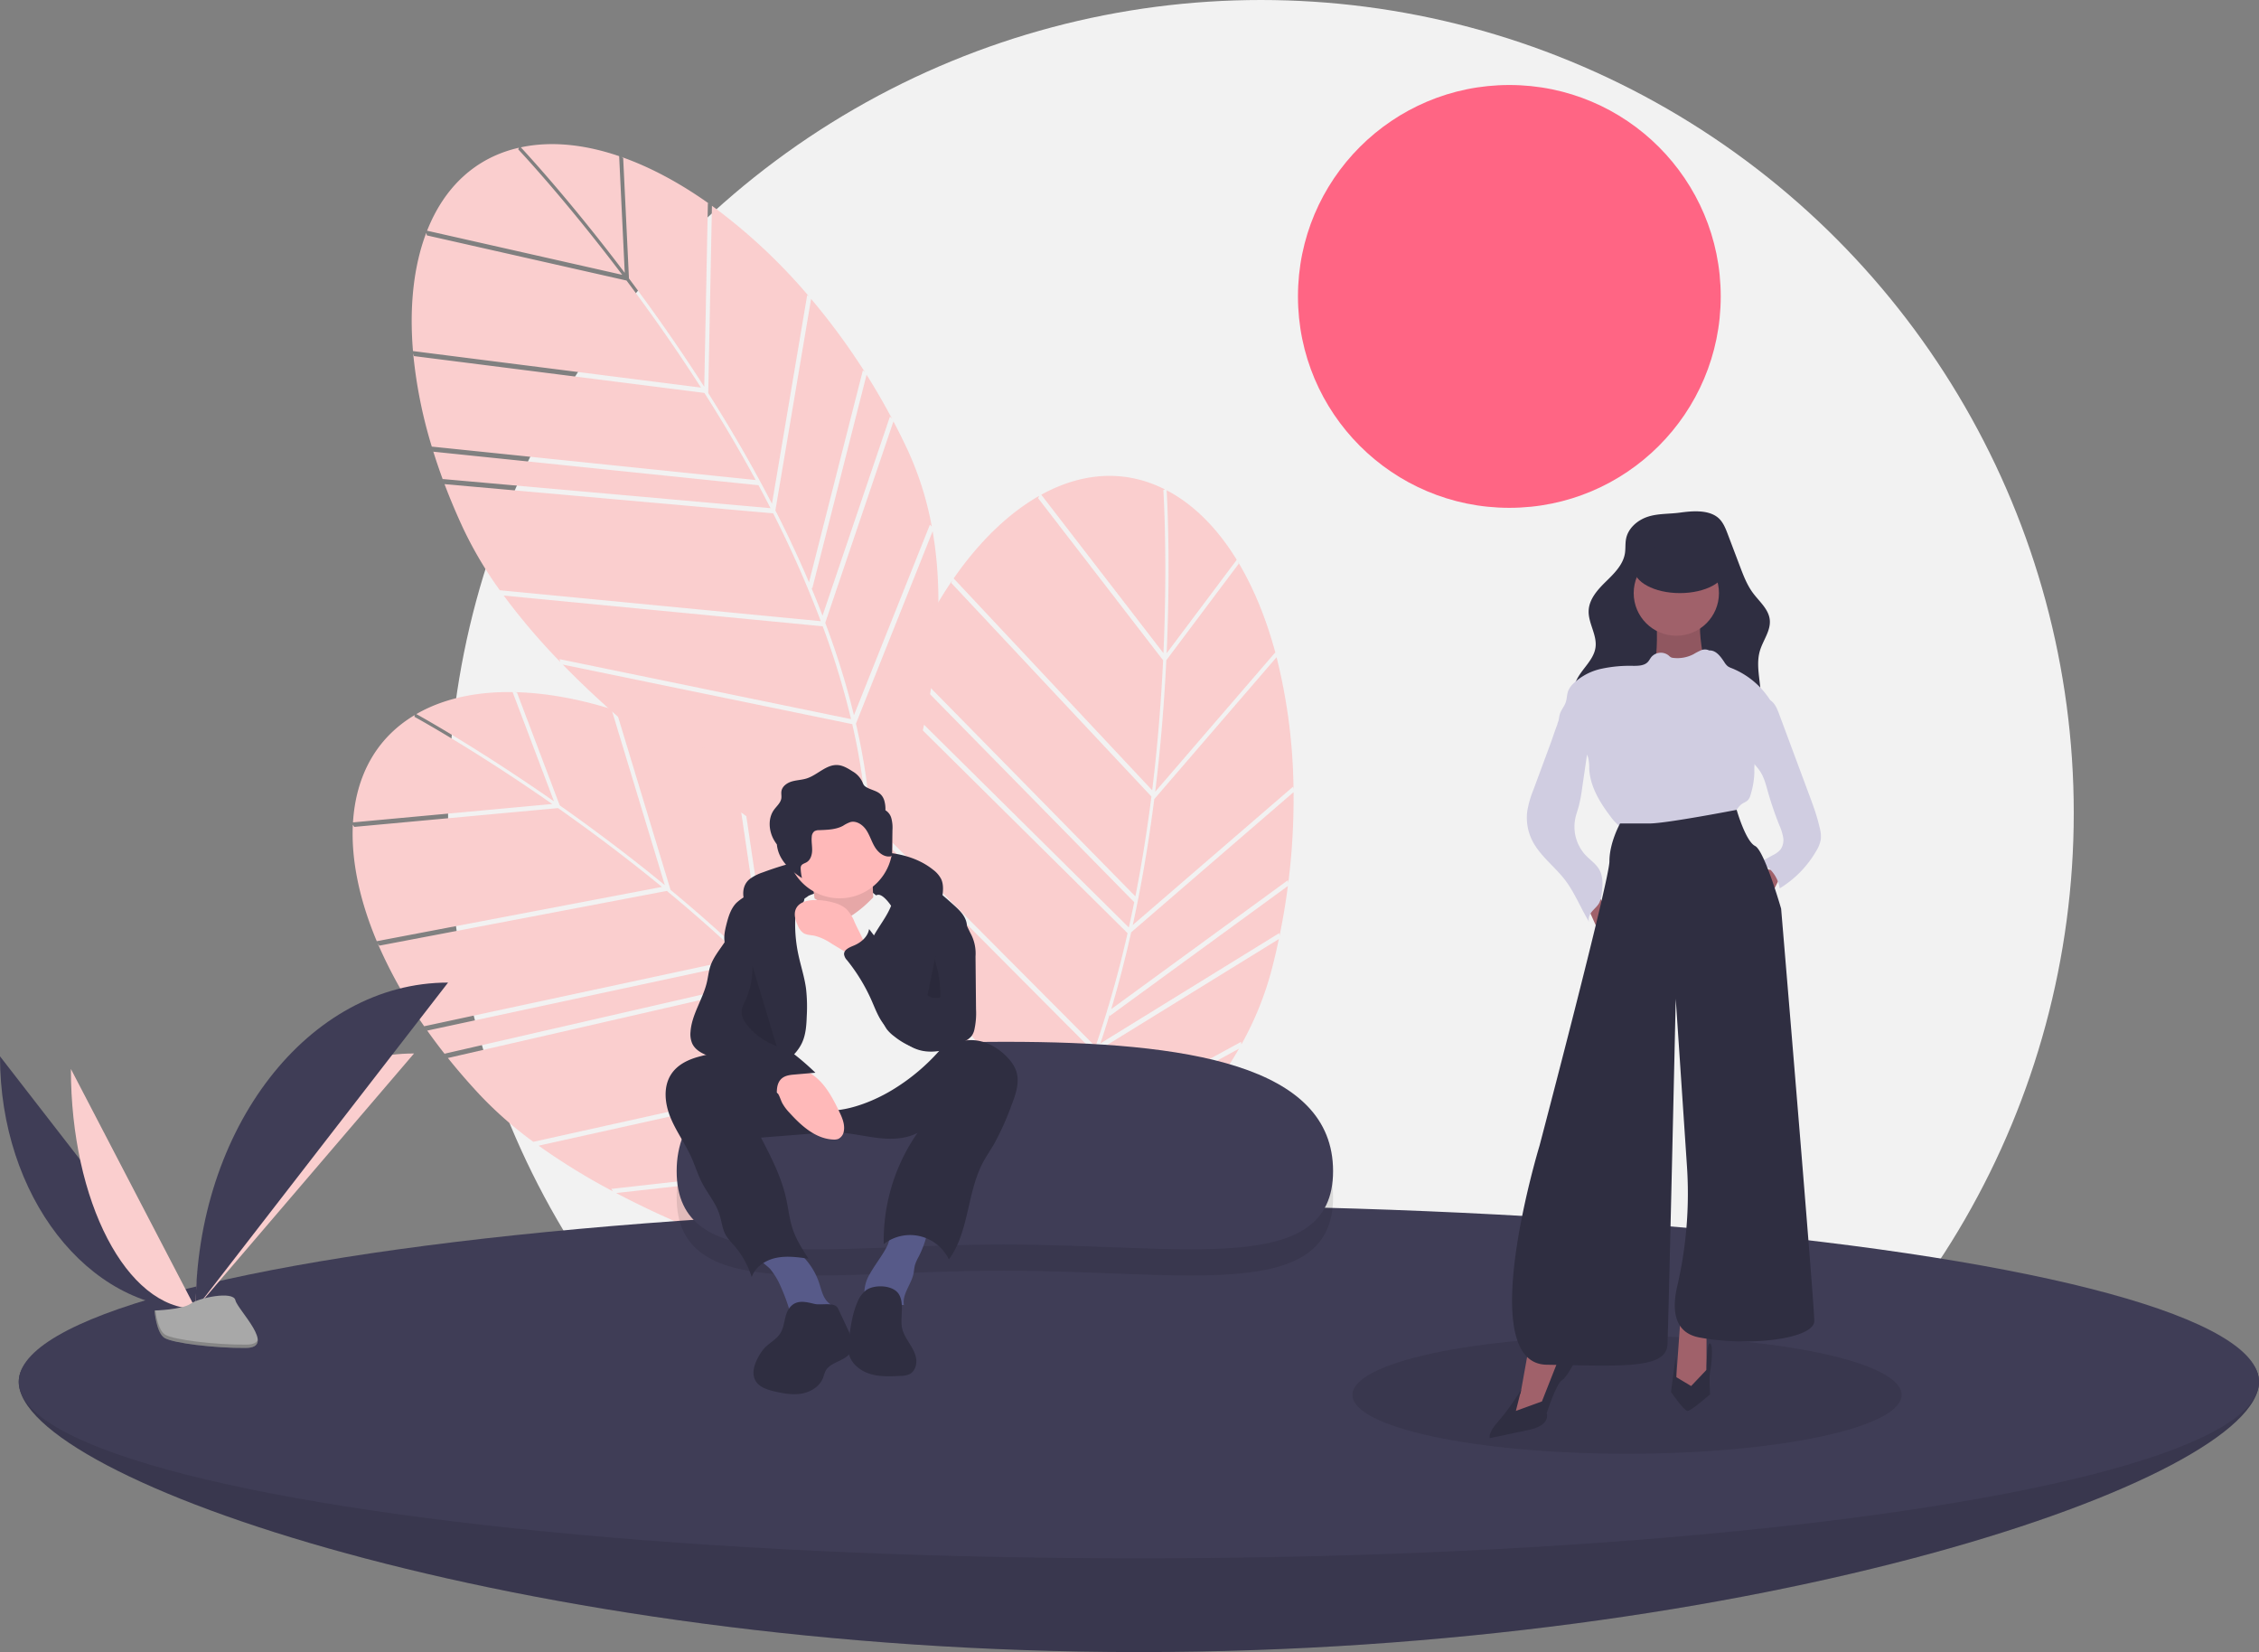
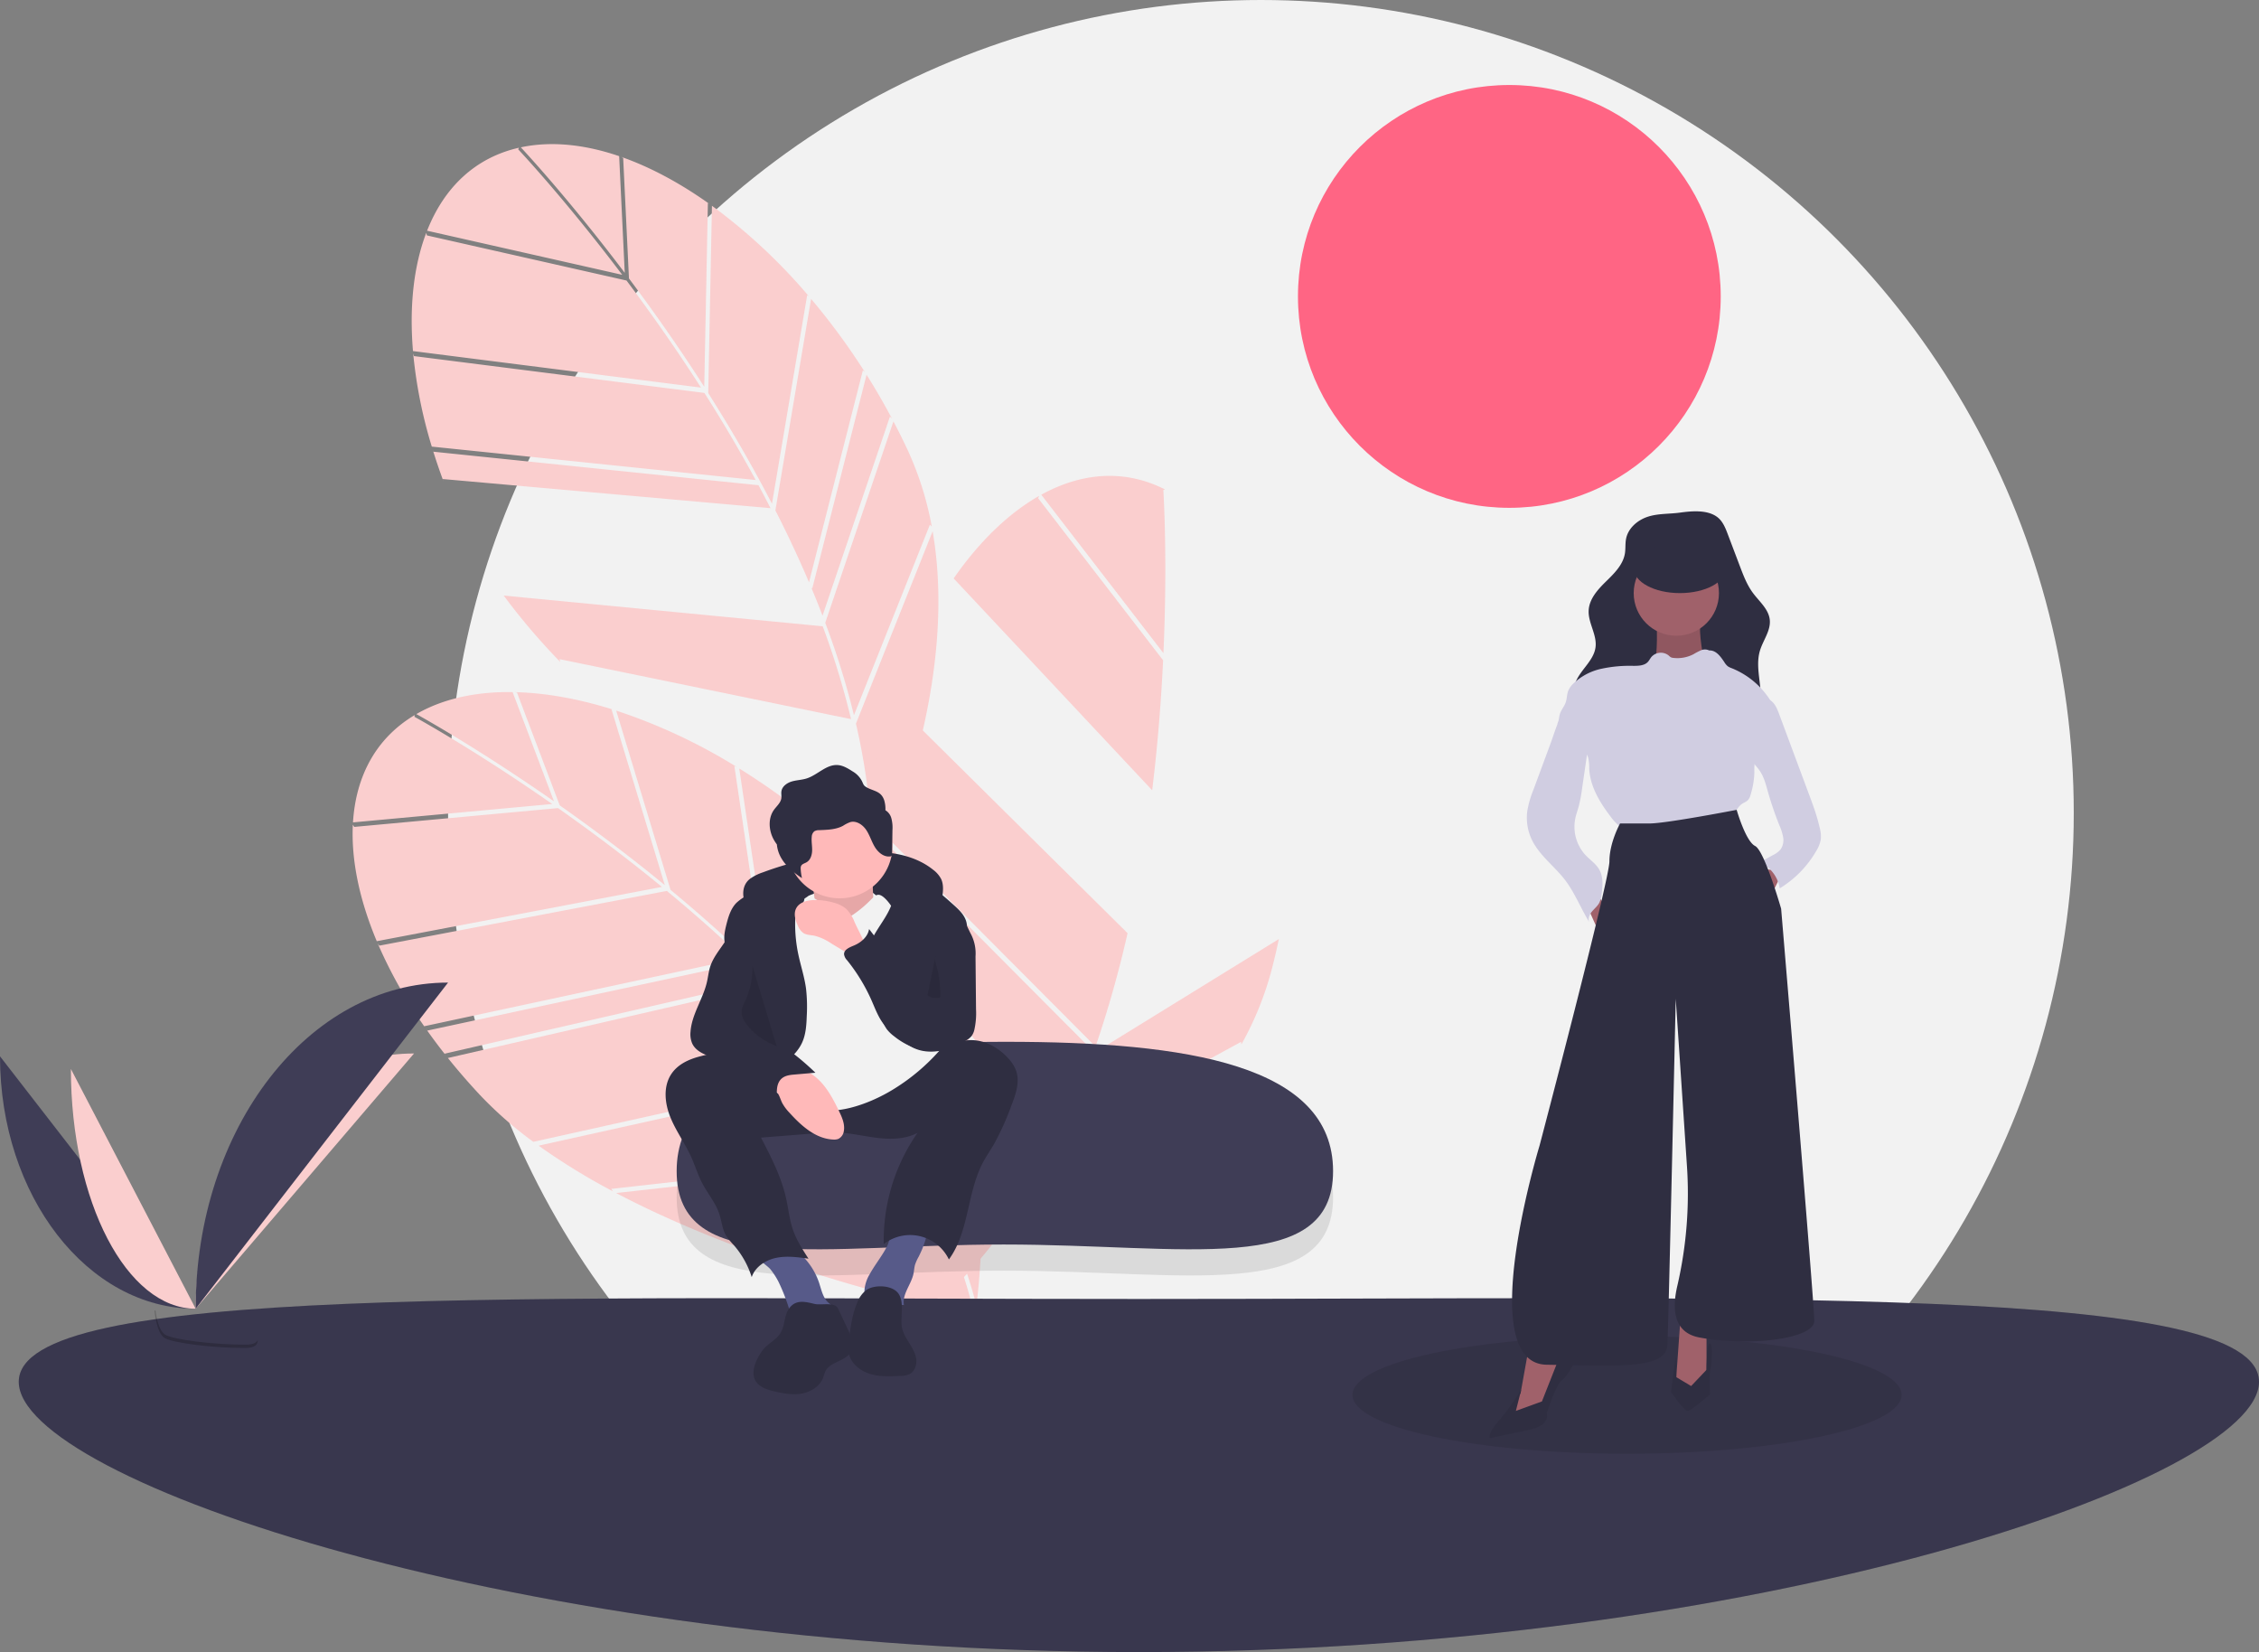
<svg xmlns="http://www.w3.org/2000/svg" width="1036.608" height="758.001" data-name="Layer 1">
  <rect width="100%" height="100%" fill="#808080" stroke="none" />
  <circle cx="578.606" cy="373" r="373" fill="#f2f2f2" />
  <circle cx="692.607" cy="136.001" r="97" fill="#ff6584" />
  <path fill="#facece" d="m285.964 72.484 2.651 55.276c10.991 14.66 22.848 31.434 34.55 49.716l1.67-84.33.923.59c-13.536-9.67-27.297-17.069-40.716-21.765zm.719 52.708-2.568-53.545c-15.072-5.14-29.695-6.845-43.062-4.461-.696.124-1.38.267-2.061.411 3.396 3.644 23.189 25.164 47.69 57.595zm121.693 65.947.89.849q-5.48-10.305-11.616-20.039l-24.925 98.073-.422-.372q2.703 6.454 5.141 12.82zm-37.97-55.756.918.735a258.753 258.753 0 0 0-44.628-41.701l-1.704 85.937q16.335 25.778 29.25 50.782zm-180.804 26.83a216.052 216.052 0 0 0 8.537 42.7l148.632 15.331c-7.76-14.308-15.77-27.732-23.545-39.967L189.98 163.38zm13.944 58.741-.4-1.166 150.429 13.37q-2.726-5.331-5.513-10.522l-149.18-15.387-.392-1.168q2.255 7.354 5.056 14.873zm192.41-51.049.904.797a309.002 309.002 0 0 0-24.667-33.563l-16.383 97.048q8.517 16.722 15.429 32.973zm-3.181 162.114c5.978 25.87 8.243 50.331 6.748 73.113 8.412-17.924 40.403-92.178 28.445-161.38zm-161.633-58.762a298.924 298.924 0 0 0 25.949 30.46l-.363-1.296 133.811 27.528a371.629 371.629 0 0 0-13.01-42.596zm54.386-147.162c-26.519-35.082-47.443-57.255-47.744-57.572l.345-.74c-20.123 4.57-34.332 18.26-42.15 38.078zm93.155 159.666c.494 1.32.996 2.642 1.473 3.956a369.221 369.221 0 0 1 11.703 38.435l34.86-87.43.851.854a146.38 146.38 0 0 0-11.13-35.228q-3.084-6.603-6.457-13.006zm-57.015-107.922c-11.582-18.067-23.304-34.64-34.17-49.126l-91.602-20.7-.31-1.155c-5.72 15.06-7.81 33.56-6.078 54.223z" />
-   <path fill="#facece" d="m391.081 332.246-132.832-27.327c55.872 57.355 134.04 101.341 139.03 104.122 2.327-25.27-.313-51.226-6.198-76.795zm-14.493-47.247.03-.088a501.541 501.541 0 0 0-21.836-49.374l-150.799-13.405q3.84 10.17 8.68 20.557a179.711 179.711 0 0 0 16.701 28.133zM568.41 258.67l-33.213 44.265c-.885 18.3-2.452 38.783-5.1 60.327l55.074-63.884.334 1.042c-4.258-16.081-10.137-30.556-17.477-42.732zm-33.064 41.054 32.174-42.877c-8.33-13.572-18.505-24.212-30.32-30.902a64.11 64.11 0 0 0-1.85-.997c.292 4.972 1.81 34.17-.004 74.776zm51.665 128.41.144 1.22q2.353-11.43 3.834-22.841l-81.748 59.637-.088-.555q-2.034 6.694-4.217 13.152zm6.319-67.161.237 1.152a258.753 258.753 0 0 0-7.774-60.582l-56.124 65.1q-3.86 30.273-9.862 57.768zm-156.367-94.655a216.052 216.052 0 0 0-20.66 38.333L521 411.258c3.15-15.97 5.543-31.417 7.357-45.8l-91.848-97.999zm-26.726 54.136.436-1.154 107.33 106.244q1.302-5.845 2.466-11.62l-105.083-107 .443-1.15q-2.954 7.102-5.592 14.68zm180.752 83.404.188 1.19a309.003 309.003 0 0 0 2.409-41.582l-74.517 64.296q-4.105 18.311-9.148 35.236zM485.14 526.687c-11.896 23.739-25.753 44.023-41.435 60.615 17.91-8.439 89.91-45.224 124.838-106.15z" />
  <path fill="#facece" d="M398.131 378.338a298.924 298.924 0 0 0 .558 40.01l.547-1.229 85.502 106.549a371.63 371.63 0 0 0 17.148-41.105zm135.75-78.655c1.951-43.933-.022-74.356-.051-74.793l.737-.349c-18.413-9.316-38.089-7.834-56.75 2.443zM503.79 482.072c-.46 1.332-.917 2.67-1.388 3.987a369.22 369.22 0 0 1-15.5 37.066l82.611-45.103.112 1.2a146.38 146.38 0 0 0 13.897-34.23q1.836-7.053 3.322-14.136zm24.923-119.485c2.603-21.302 4.145-41.543 5.016-59.63l-57.35-74.368.499-1.089c-14.01 7.952-27.42 20.867-39.265 37.886zM483.69 525.782l-84.875-105.769c6.45 79.81 38.599 163.545 40.668 168.868 17.91-17.978 32.432-39.653 44.208-63.099zm18.973-45.633.079-.049a501.54 501.54 0 0 0 14.674-51.954L409.822 321.64q-3.529 10.282-6.426 21.37a179.711 179.711 0 0 0-5.08 32.318zM237.239 317.768l19.607 51.75c14.984 10.544 31.445 22.833 48.225 36.602l-24.477-80.716 1.06.275c-15.863-5.012-31.236-7.795-45.45-8.113zm16.976 49.905-18.993-50.129c-15.922-.23-30.357 2.669-42.332 9.068-.623.332-1.23.68-1.833 1.028 4.356 2.416 29.831 16.763 63.158 40.033zm136.117 25.102 1.109.533q-8.396-8.107-17.24-15.467l6.61 100.974-.517-.223q4.565 5.302 8.852 10.602zm-53.344-41.289 1.1.415a258.753 258.753 0 0 0-55.332-25.864l24.942 82.255q23.503 19.467 43.514 39.255zM173.33 432.888a216.052 216.052 0 0 0 21.318 37.971l146.092-31.361c-11.802-11.21-23.569-21.5-34.745-30.733l-131.943 25.118zm31.42 51.555-.742-.986 147.195-33.78q-4.24-4.229-8.495-8.304l-146.63 31.478-.735-.99q4.418 6.297 9.406 12.582zM371.957 376.42l1.107.479a309.003 309.003 0 0 0-33.834-24.295l14.417 97.36q13.269 13.27 24.865 26.589z" />
  <path fill="#facece" d="M419.04 531.579c13.683 22.756 23.398 45.319 29.018 67.447 2.46-19.646 9.933-100.152-22.83-162.27zm-171.88-5.924a298.924 298.924 0 0 0 34.094 20.948l-.746-1.12 135.767-15.18a371.627 371.627 0 0 0-25.54-36.49zm6.235-156.766c-36.063-25.167-62.816-39.787-63.2-39.996l.099-.81c-17.726 10.566-27.006 27.978-28.316 49.242zM391.34 491.942c.879 1.103 1.765 2.205 2.625 3.307a369.22 369.22 0 0 1 23.01 32.935l6.128-93.923 1.074.55a146.38 146.38 0 0 0-21.473-30.064q-4.975-5.326-10.162-10.373zm-87.58-85.014c-16.599-13.602-32.87-25.74-47.681-36.159l-93.515 8.63-.653-1.004c-.783 16.09 2.946 34.33 10.98 53.446z" />
  <path fill="#facece" d="m417.5 532.319-134.773 15.069c70.863 37.276 158.8 54.947 164.404 56.049-5.597-24.752-16.13-48.62-29.63-71.118zm-28.387-40.454v-.093a501.541 501.541 0 0 0-36.027-40.207L205.53 485.429q6.795 8.484 14.61 16.867a179.711 179.711 0 0 0 24.578 21.592z" />
  <path fill="#3f3d56" d="M1036.608 634.001c0 44.735-230.126 124-514 124s-514-79.265-514-124 230.126-38 514-38 514-6.735 514 38z" />
  <path d="M1036.608 634.001c0 44.735-230.126 124-514 124s-514-79.265-514-124 230.126-38 514-38 514-6.735 514 38z" opacity=".1" />
-   <ellipse cx="522.608" cy="634.001" fill="#3f3d56" rx="514" ry="81" />
  <path d="M611.72 549.339c0 48.737-67.933 33.662-151.112 33.662s-150.104 15.075-150.104-33.662S378.43 490 461.608 490s150.113 10.6 150.113 59.338z" opacity=".1" />
  <path fill="#3f3d56" d="M611.72 537.339c0 48.737-67.933 33.662-151.112 33.662s-150.104 15.075-150.104-33.662S378.43 478 461.608 478s150.113 10.6 150.113 59.338z" />
  <path fill="#2f2e41" d="M344.138 403.233a21.87 21.87 0 0 1 5.987-3.002 152.655 152.655 0 0 1 42.182-9.183c12.542-.889 26.136.167 35.933 8.05a12.355 12.355 0 0 1 3.645 4.247c1.232 2.66.859 5.75.46 8.655a9.78 9.78 0 0 1-.84 3.258c-1.318 2.51-4.564 3.39-7.383 3.088s-5.464-1.493-8.245-2.046a36.856 36.856 0 0 0-5.207-.53l-17.44-.945c-10.844-.587-21.832-1.164-32.47 1.024a32.343 32.343 0 0 0-9.38 3.233c-2.43 1.364-4.067 3.322-6.321.802-3.96-4.427-6.153-12.562-.92-16.651z" />
  <path fill="#f2f2f2" d="M371.163 410.945s23.457-10.515 32.354 1.618-4.853 7.28-4.853 7.28l-15.368 4.853-16.987-3.236z" />
  <path fill="#ffb9b9" d="M372.376 403.26s3.235 15.37.809 19.414 13.75 9.706 13.75 9.706l15.369-6.47s-4.044-25.076 0-29.929z" />
  <path d="M372.376 403.26s3.235 15.37.809 19.414 13.75 9.706 13.75 9.706l15.369-6.47s-4.044-25.076 0-29.929z" opacity=".1" />
  <path fill="#575a89" d="M357.22 588.056a88.474 88.474 0 0 1 5.344 14.007 1.14 1.14 0 0 0 1.416.942l14.388-.016c1.775-.002 4.157-.572 4.139-2.348-.013-1.247-1.288-2.025-2.237-2.835-2.634-2.247-3.32-5.953-4.41-9.239a31.343 31.343 0 0 0-11.663-15.663 6.826 6.826 0 0 0-2.493-1.232 6.951 6.951 0 0 0-2.733.148c-2.526.51-11.957 2.253-10.176 5.926.767 1.582 3.61 3.229 4.802 4.706a33.797 33.797 0 0 1 3.622 5.604zm50.03-16.687a32.69 32.69 0 0 1-1.691 3.11c-2.085 3.437-4.544 6.644-6.486 10.164a16.778 16.778 0 0 0-2.363 7.074 7.857 7.857 0 0 0 2.746 6.685c2.088 1.585 4.952 1.659 7.547 1.29s5.177-1.114 7.791-.918c-.881-4.988 3.326-9.378 4.378-14.333.295-1.392.34-2.835.735-4.202a20.59 20.59 0 0 1 1.629-3.6 46.556 46.556 0 0 0 4.393-12.96c.1-.546-12.789-.636-13.998-.375-3.773.816-3.22 4.936-4.68 8.065z" />
  <path fill="#2f2e41" d="M307.913 493.003c-3.68 5.758-2.832 13.388-.247 19.714s6.697 11.917 9.512 18.143c1.794 3.97 3.053 8.178 5.073 12.037 2.503 4.778 6.156 8.99 7.836 14.117 1.07 3.267 1.316 6.849 3.05 9.818a30.092 30.092 0 0 0 3.572 4.432 40.956 40.956 0 0 1 8.234 14.708c1.585-4.721 6.33-7.817 11.204-8.837s9.924-.328 14.855.369c-2.75-4.261-5.528-8.577-7.167-13.376-1.586-4.642-2.054-9.58-3.122-14.367-2.19-9.818-6.87-18.873-11.502-27.801l23.81-1.889a92.829 92.829 0 0 1 11.699-.434c6.145.29 12.166 1.796 18.279 2.493s12.58.514 18.028-2.346a86.39 86.39 0 0 0-15.5 51.02 19.753 19.753 0 0 1 29.901 7.056c9.331-12.75 8.222-30.502 15.616-44.466 1.52-2.872 3.384-5.546 5.025-8.35a123.09 123.09 0 0 0 7.939-17.545c2.068-5.29 4.151-11.176 2.168-16.498a17.226 17.226 0 0 0-3.535-5.436c-4.266-4.703-10.204-8.183-16.552-8.328-9.746-.222-17.796 7.002-26.345 11.686a60.623 60.623 0 0 1-33.269 6.9c-11.742-.832-22.957-4.676-34.144-8.061a162.454 162.454 0 0 0-17.04-4.396c-4.798-.9-9.367.097-14.095 1.324-5.147 1.336-10.32 3.677-13.283 8.313z" />
  <path fill="#ffb9b9" d="M409.584 387.893a24.286 24.286 0 0 1-24.266 24.265 23.681 23.681 0 0 1-4.312-.388 24.265 24.265 0 1 1 28.578-23.877z" />
  <path fill="#f2f2f2" d="M371.163 410.945s4.448 2.022 6.066 3.64 6.471 10.515 14.56 4.853 8.897-8.897 11.324-8.897 5.662 4.853 5.662 4.853l22.244 66.731a93.16 93.16 0 0 1-20.626 17.39c-12.942 8.09-28.31 12.134-35.59 8.898s-21.03-5.662-23.458-12.133-6.47-25.883-6.47-25.883l11.324-49.341z" />
  <path fill="#2f2e41" d="M368.04 478.435c1.763-3.809 2.02-8.12 2.169-12.315a74.654 74.654 0 0 0-.33-12.459c-.716-5.41-2.478-10.623-3.591-15.966a67.5 67.5 0 0 1-1.415-14.25c.017-2.184.175-4.484 1.365-6.315.83-1.278 2.129-2.267 2.648-3.7 1.017-2.81-1.497-5.75-4.251-6.908a16.726 16.726 0 0 0-10.471-.42 49.818 49.818 0 0 0-9.85 4.03 22.549 22.549 0 0 0-6.434 4.16c-2.511 2.597-3.615 6.216-4.507 9.717-.713 2.803-1.347 5.725-.804 8.566.881 4.612 4.641 8.081 6.646 12.328 2.327 4.932 2.17 10.678 1.245 16.052s-2.57 10.629-3.076 16.058.27 11.266 3.673 15.529c1.386 1.736 5.146 5.853 7.684 5.387 1.994-.366 4.884-4.755 6.49-6.146 4.64-4.019 10.144-7.593 12.808-13.348zm42.378-70.128c.07 4.512-1.918 8.8-4.256 12.658s-5.086 7.508-6.81 11.677a26.764 26.764 0 0 0-1.249 16.466 53.12 53.12 0 0 0 1.785 5.51l4.432 12.156a21.1 21.1 0 0 0 2.57 5.395 17.424 17.424 0 0 0 3.492 3.36 32.597 32.597 0 0 0 11.396 5.945 19.272 19.272 0 0 0 12.671-.723 183.365 183.365 0 0 1 7.872-48.597c.886-2.912 1.854-5.977 1.17-8.943-.765-3.322-3.433-5.816-5.97-8.093-7.756-6.966-16.286-14.283-26.67-15.222-6.008-.543-.484 5.15-.433 8.411z" />
  <path fill="#ffb9b9" d="M357.337 502.35c.615 1.204.998 2.515 1.606 3.723a20.803 20.803 0 0 0 3.3 4.438c5.409 5.997 12.02 11.97 20.087 12.332a5.508 5.508 0 0 0 2.368-.298 4.694 4.694 0 0 0 2.52-3.602c.571-3.132-.812-6.258-2.196-9.126-3-6.214-6.377-12.587-11.995-16.595a22.506 22.506 0 0 0-19.417-2.921c-2.926.901-7.779 2.475-3.904 5.145 2.939 2.026 5.927 3.568 7.63 6.903zm34.873-79.125a18.078 18.078 0 0 0-3.796-6.12 14.083 14.083 0 0 0-5.798-2.938 31.71 31.71 0 0 0-8.507-1.22c-3.425-.02-7.397.898-8.852 4-1.155 2.463-.26 5.38.903 7.838a7.685 7.685 0 0 0 2.398 3.24c1.478.998 3.388.966 5.14 1.3a23.703 23.703 0 0 1 7.595 3.442l6 3.627 10.306 6.23c-.272-.165-.175-7.232-.492-8.39-1.02-3.731-3.315-7.476-4.897-11.009z" />
  <path fill="#2f2e41" d="M362.19 600.232c-2.412 3.277-1.929 7.961-4.065 11.424-1.851 3.002-5.34 4.576-7.657 7.235a19.396 19.396 0 0 0-1.968 2.832c-2.149 3.599-3.895 8.21-1.78 11.829 1.703 2.91 5.28 4.048 8.562 4.823 4.147.98 8.456 1.764 12.651 1.015s8.296-3.317 9.791-7.308a28.23 28.23 0 0 1 1.047-2.954c2.274-4.476 9.406-4.525 11.733-8.974 1.629-3.113.132-6.877-1.365-10.056l-4.57-9.71c-1.517-3.221-7.665-1.368-10.87-2.14-4.18-1.008-8.502-2.117-11.51 1.984z" />
  <path fill="#2f2e41" d="M397.54 591.89a12.996 12.996 0 0 0-4.135 5.666c-2.262 5.218-3.039 10.939-3.793 16.576a20.075 20.075 0 0 0-.131 6.799c.975 4.603 5.146 7.994 9.637 9.401s9.306 1.191 14.007.96a10.028 10.028 0 0 0 4.402-.894c2.363-1.302 3.285-4.364 2.88-7.03s-1.862-5.04-3.288-7.33-2.884-4.661-3.293-7.327c-.687-4.485 1.252-11.07-1.503-15.127-2.762-4.066-11.098-4.276-14.783-1.693zm11.433-216.644a6.16 6.16 0 0 0-2.671-3.487 14.136 14.136 0 0 0-.564-4.601c-1.47-4.345-4.951-4.096-8.236-6.016-1.425-.834-1.337-1.57-2.079-2.94a10.907 10.907 0 0 0-4.202-4.287c-2.107-1.343-4.332-2.725-6.825-2.895-5.239-.357-9.256 4.57-14.263 6.152-2.207.697-4.579.726-6.797 1.384s-4.433 2.233-4.763 4.524c-.153 1.057.116 2.142-.038 3.2-.308 2.101-2.152 3.573-3.386 5.301-2.73 3.822-2.417 9.222-.235 13.38a18.807 18.807 0 0 0 1.574 2.463 15.15 15.15 0 0 0 1.662 5.626c2.182 4.159 5.938 7.266 9.861 9.848a23.276 23.276 0 0 1-.582-4.2 2.897 2.897 0 0 1 .179-1.39c.437-.914 1.591-1.157 2.472-1.657 1.823-1.036 2.538-3.329 2.59-5.425s-.391-4.196-.171-6.282a3.432 3.432 0 0 1 1.175-2.525 4.059 4.059 0 0 1 2.215-.528c3.735-.152 7.639-.22 10.934-1.987a16.203 16.203 0 0 1 3.403-1.722c2.8-.73 5.662 1.232 7.276 3.635s2.418 5.26 3.907 7.742 4.061 4.694 6.94 4.4a1.152 1.152 0 0 0 .86-.382 1.289 1.289 0 0 0 .158-.733l.161-11.004a16.633 16.633 0 0 0-.555-5.594zm-76.794 57.564c-2.315 3.415-4.985 6.7-6.257 10.624-.748 2.308-.98 4.746-1.522 7.11-1.804 7.875-7.015 14.869-7.539 22.93a10.902 10.902 0 0 0 .766 5.265c1.495 3.252 5.072 4.965 8.485 6.043s7.077 1.855 9.801 4.176a30.036 30.036 0 0 1 3.714 4.306 35.976 35.976 0 0 0 17.184 11.757c-.534-3.68-.785-8.117 2.157-10.392 1.593-1.231 3.721-1.45 5.727-1.624l9.477-.819a121.786 121.786 0 0 0-20.775-16.184c-2.62-1.619-5.473-3.327-6.67-6.165a14.89 14.89 0 0 1-.755-5.688 140.155 140.155 0 0 0-1.786-21.04c-.78-4.832-1.813-9.62-2.995-14.37-.331-1.334-2.292-7.315-4.705-5.915-.568.33-1.1 4.124-1.432 4.91a29.785 29.785 0 0 1-2.875 5.075zm109.157-12.908 3.87 8.049a19.34 19.34 0 0 1 2.44 10.884l.23 24.145a35.162 35.162 0 0 1-.794 9.614 7.7 7.7 0 0 1-1.335 2.871 8.973 8.973 0 0 1-2.29 1.844c-7.324 4.577-16.822 7.178-24.561 3.343a33.99 33.99 0 0 1-5.036-3.287c-3.084-2.284-6.214-4.613-8.521-7.68-2.415-3.21-3.799-7.053-5.424-10.726a82.43 82.43 0 0 0-11.205-18.38 4.846 4.846 0 0 1-1.388-2.75c-.048-2.117 2.463-3.159 4.42-3.964 3.346-1.375 6.5-4.03 7.06-7.603 7.112 9.327 14.96 19.182 26.184 22.59a1.158 1.158 0 0 0 1.782-.99c.637-2.665.862-5.41 1.328-8.11a46.202 46.202 0 0 1 4.874-14.057c1.33-2.462 5.634-11.475 8.366-5.793z" />
  <path d="M345.294 443.178a37.123 37.123 0 0 1-3.547 16.543 13.67 13.67 0 0 0-1.388 3.645c-.425 2.719 1.123 5.352 2.891 7.46a30.678 30.678 0 0 0 13.117 9.126m72.97-41.589c-.57 1.533-.053 3.23.387 4.805a48.418 48.418 0 0 1 1.764 14.05.511.511 0 0 1-.598.612c-1.867.114-4.004.127-5.27-1.25" opacity=".1" />
  <ellipse cx="746.608" cy="640.001" opacity=".1" rx="126" ry="27" />
  <path fill="#a0616a" d="m809.608 399.001-9 9 9 9 9-18h-9z" />
  <path fill="#d0cde1" d="M811.634 320.96c2.526 1.034 3.727 3.86 4.68 6.418l11.674 31.371 2.273 6.107c1.114 2.994 2.23 5.99 3.172 9.044q.894 2.896 1.578 5.853a15.392 15.392 0 0 1 .539 5.189 14.421 14.421 0 0 1-2.064 5.406 48.394 48.394 0 0 1-16.815 17.246 15.697 15.697 0 0 0-9.127-11.936l6.037-3.32a10.916 10.916 0 0 0 3.383-2.477 7.43 7.43 0 0 0 1.292-5.664 24.341 24.341 0 0 0-1.792-5.681 155.063 155.063 0 0 1-5.265-15.454c-.877-3.1-1.683-6.286-3.42-8.998-1.577-2.46-3.86-4.428-5.292-6.976-2.183-3.882-2.127-8.661-1.163-13.01.814-3.67 2.178-7.203 3.327-10.777.902-2.808 4.28-3.447 6.983-2.34z" />
  <path fill="#2f2e41" d="M755.972 237.144c-4.642 1.568-8.848 5.235-9.799 10.042-.44 2.228-.17 4.544-.541 6.785-.86 5.197-4.94 9.166-8.702 12.852s-7.648 7.97-7.923 13.231c-.3 5.76 3.877 11.157 3.154 16.88-.84 6.648-7.862 10.956-9.598 17.43-1.16 4.321.261 8.977 2.598 12.793 4.454 7.272 12.066 12.21 20.172 14.856s16.74 3.203 25.266 3.293c10.382.108 21.655-.783 29.456-7.635a23.598 23.598 0 0 0 7.834-15.363c.74-7.937-2.572-16.138-.287-23.776 1.438-4.806 5.045-9.196 4.507-14.184-.527-4.877-4.786-8.334-7.709-12.274-2.728-3.679-4.384-8.023-6.006-12.306l-5.552-14.655c-1.091-2.88-2.29-5.91-4.722-7.801-4.553-3.54-11.875-2.844-17.2-2.114-4.939.677-10.198.342-14.948 1.946z" />
  <path fill="#a0616a" d="M760.267 285.44s.543 16.302-1.087 17.932 6.52 12.499 6.52 12.499l14.673-.544 7.608-5.977-6.521-8.695s-2.717-14.128-.544-17.389-20.65 2.174-20.65 2.174z" />
  <path d="M760.267 285.44s.543 16.302-1.087 17.932 6.52 12.499 6.52 12.499l14.673-.544 7.608-5.977-6.521-8.695s-2.717-14.128-.544-17.389-20.65 2.174-20.65 2.174z" opacity=".1" />
  <path fill="#a0616a" d="m726.303 411.24 9.238 20.65 7.065-8.695-14.129-18.476-2.174 6.521zm-24.725 206.769-3.804 21.194-6.521 9.238 3.804 2.173 6.521-1.087 7.608-2.717 3.26-12.498 5.978-16.303h-16.846zm69.557-13.042-2.174 30.432 5.434 4.347 8.695-7.608v-22.28l-11.955-4.891z" />
  <circle cx="769.233" cy="272.126" r="19.563" fill="#a0616a" />
  <path fill="#d0cde1" d="M784.329 298.438a4.528 4.528 0 0 0-3.77-.072 30.592 30.592 0 0 0-3.45 1.798 15.98 15.98 0 0 1-9.286 1.689 3.195 3.195 0 0 1-1.086-.28 5.222 5.222 0 0 1-.995-.802 5.757 5.757 0 0 0-7.97.687c-.575.716-.969 1.57-1.596 2.24-1.624 1.737-4.304 1.808-6.681 1.803a61.953 61.953 0 0 0-14.68 1.346 26.885 26.885 0 0 0-12.89 6.83 9.817 9.817 0 0 0-2.29 3.265c-.655 1.69-.569 3.59-1.158 5.305-.656 1.91-2.11 3.477-2.699 5.41-.443 1.454-.381 3.074-1.123 4.402 3.176 2.75 5.867 6.415 9.042 9.163 2.103 1.82 4.304 3.79 5.095 6.455a21.13 21.13 0 0 1 .47 5.006c.393 8.038 4.752 15.33 9.627 21.733a24.508 24.508 0 0 0 4.751 5.048 20.621 20.621 0 0 0 8.202 3.293c5.552 1.136 11.266 1.13 16.932 1.073 5.856-.058 11.815-.182 17.381-2.002a15.454 15.454 0 0 0 7.347-4.562c2.29-2.812 3.183-6.88 6.307-8.722a11.462 11.462 0 0 0 2.136-1.275 5.542 5.542 0 0 0 1.309-2.443 37.84 37.84 0 0 0 1.788-10.547 30.687 30.687 0 0 1 .435-6.421 21.835 21.835 0 0 1 2.34-5.314l6.474-11.74c.526-.954.39-2.358.437-3.447a8.499 8.499 0 0 0-1.392-4.407 37.604 37.604 0 0 0-18.705-16.374 7.708 7.708 0 0 1-1.767-.865 7.27 7.27 0 0 1-1.617-1.93c-1.718-2.588-3.816-5.504-6.918-5.343z" />
  <path fill="#d0cde1" d="M703.653 362.375a46.58 46.58 0 0 0-2.796 9.64 23.422 23.422 0 0 0 2.117 13.365c3.489 7.18 10.356 12.05 15.203 18.394 4.504 5.893 7.186 12.957 11.086 19.266-.68-1.606.146-3.465 1.259-4.808s2.536-2.457 3.352-3.998a11.658 11.658 0 0 0 1.032-3.784c.583-3.912.897-8.163-1.098-11.578-1.501-2.571-4.094-4.279-6.148-6.435a19.181 19.181 0 0 1-4.856-16.603c.395-2.034 1.122-3.986 1.667-5.985a68.465 68.465 0 0 0 1.527-8.16l2.447-16.808c.651-4.47 1.202-9.418-1.33-13.16a5.513 5.513 0 0 0-1.986-1.878 7.136 7.136 0 0 0-2.114-.596c-2.663-.435-6.27-1.601-7.571 1.252-1.57 3.445-2.662 7.2-3.976 10.75z" />
  <path fill="#2f2e41" d="M796.918 371.57s-32.304 6.25-39.912 6.25h-13.585s-4.89 8.695-4.89 17.39-32.062 130.419-32.062 130.419-30.432 99.988 3.26 100.532 54.885 2.173 55.428-9.238 3.804-158.677 3.804-158.677l5.073 75.723a187.987 187.987 0 0 1-4.32 55.905c-2.432 10.268-2.055 21.524 10.116 23.788 23.366 4.347 52.71.544 52.71-7.608s-15.215-189.108-15.215-189.108-7.608-26.627-11.955-28.801-8.452-16.574-8.452-16.574z" />
  <path fill="#2f2e41" d="m695.6 647.354 11.955-4.348 8.152-20.65 8.694-1.086s-4.89 10.325-7.608 11.955-7.064 15.216-7.064 15.216 2.174 5.434-8.151 7.607-17.933 3.804-17.933 3.804-1.087-2.173 3.804-7.608 10.602-14.582 10.602-14.582zm73.361-24.997-2.173 16.302s5.977 8.695 7.607 8.695 10.325-7.608 10.325-7.608-.543-8.151 0-10.325 1.63-12.498 0-13.042-1.63 12.111-1.63 12.111l-7.064 7.452-6.812-4.084z" />
  <ellipse cx="770.863" cy="260.714" fill="#2f2e41" rx="21.193" ry="11.412" />
  <path fill="#3f3d56" d="M0 484.66c0 64.016 40.16 115.817 89.79 115.817" />
  <path fill="#facece" d="M89.79 600.477c0-64.735 44.817-117.118 100.202-117.118m-157.459 7.104c0 60.809 25.61 110.014 57.258 110.014" />
  <path fill="#3f3d56" d="M89.79 600.477c0-82.717 51.802-149.651 115.818-149.651" />
-   <path fill="#a8a8a8" d="M70.901 601.294s12.734-.392 16.572-3.125 19.587-5.996 20.54-1.613 19.136 21.797 4.76 21.913-33.405-2.239-37.235-4.572-4.637-12.603-4.637-12.603z" />
  <path d="M113.03 616.944c-14.377.116-33.405-2.24-37.235-4.573-2.917-1.777-4.08-8.152-4.469-11.094-.27.012-.425.017-.425.017s.807 10.27 4.637 12.603 22.858 4.688 37.235 4.572c4.15-.033 5.583-1.51 5.504-3.696-.576 1.32-2.159 2.146-5.248 2.17z" opacity=".2" />
</svg>